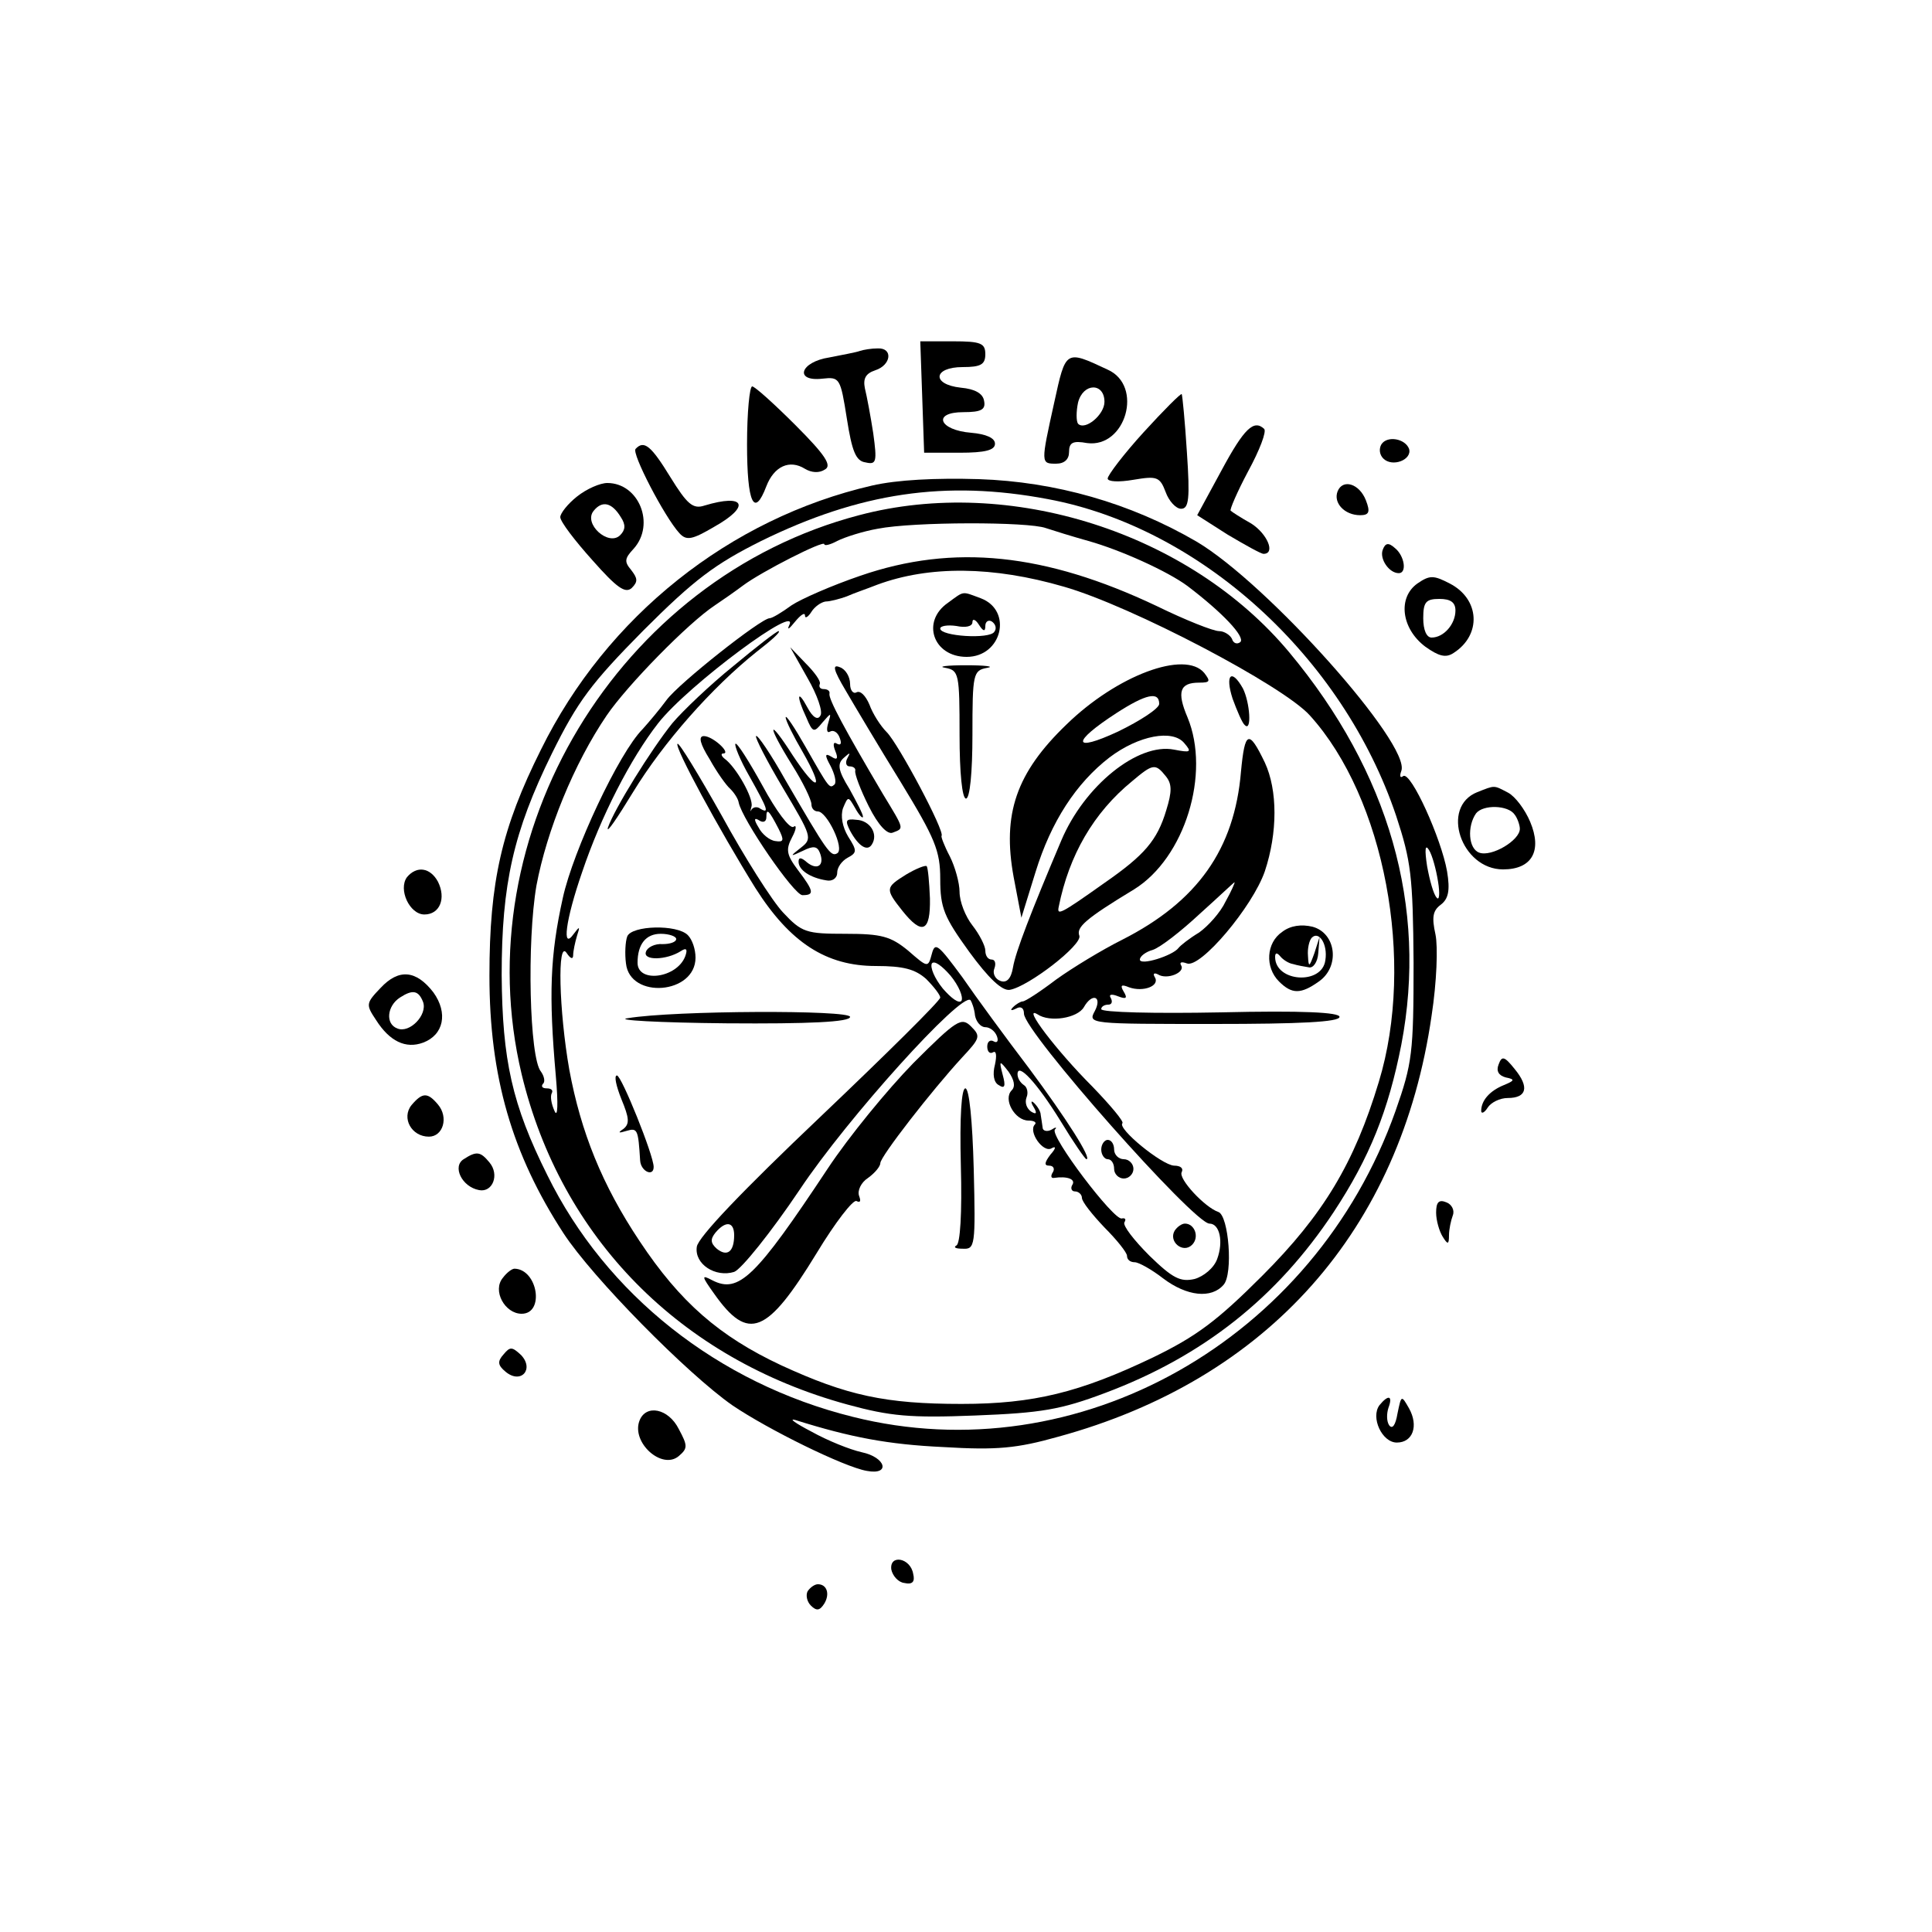
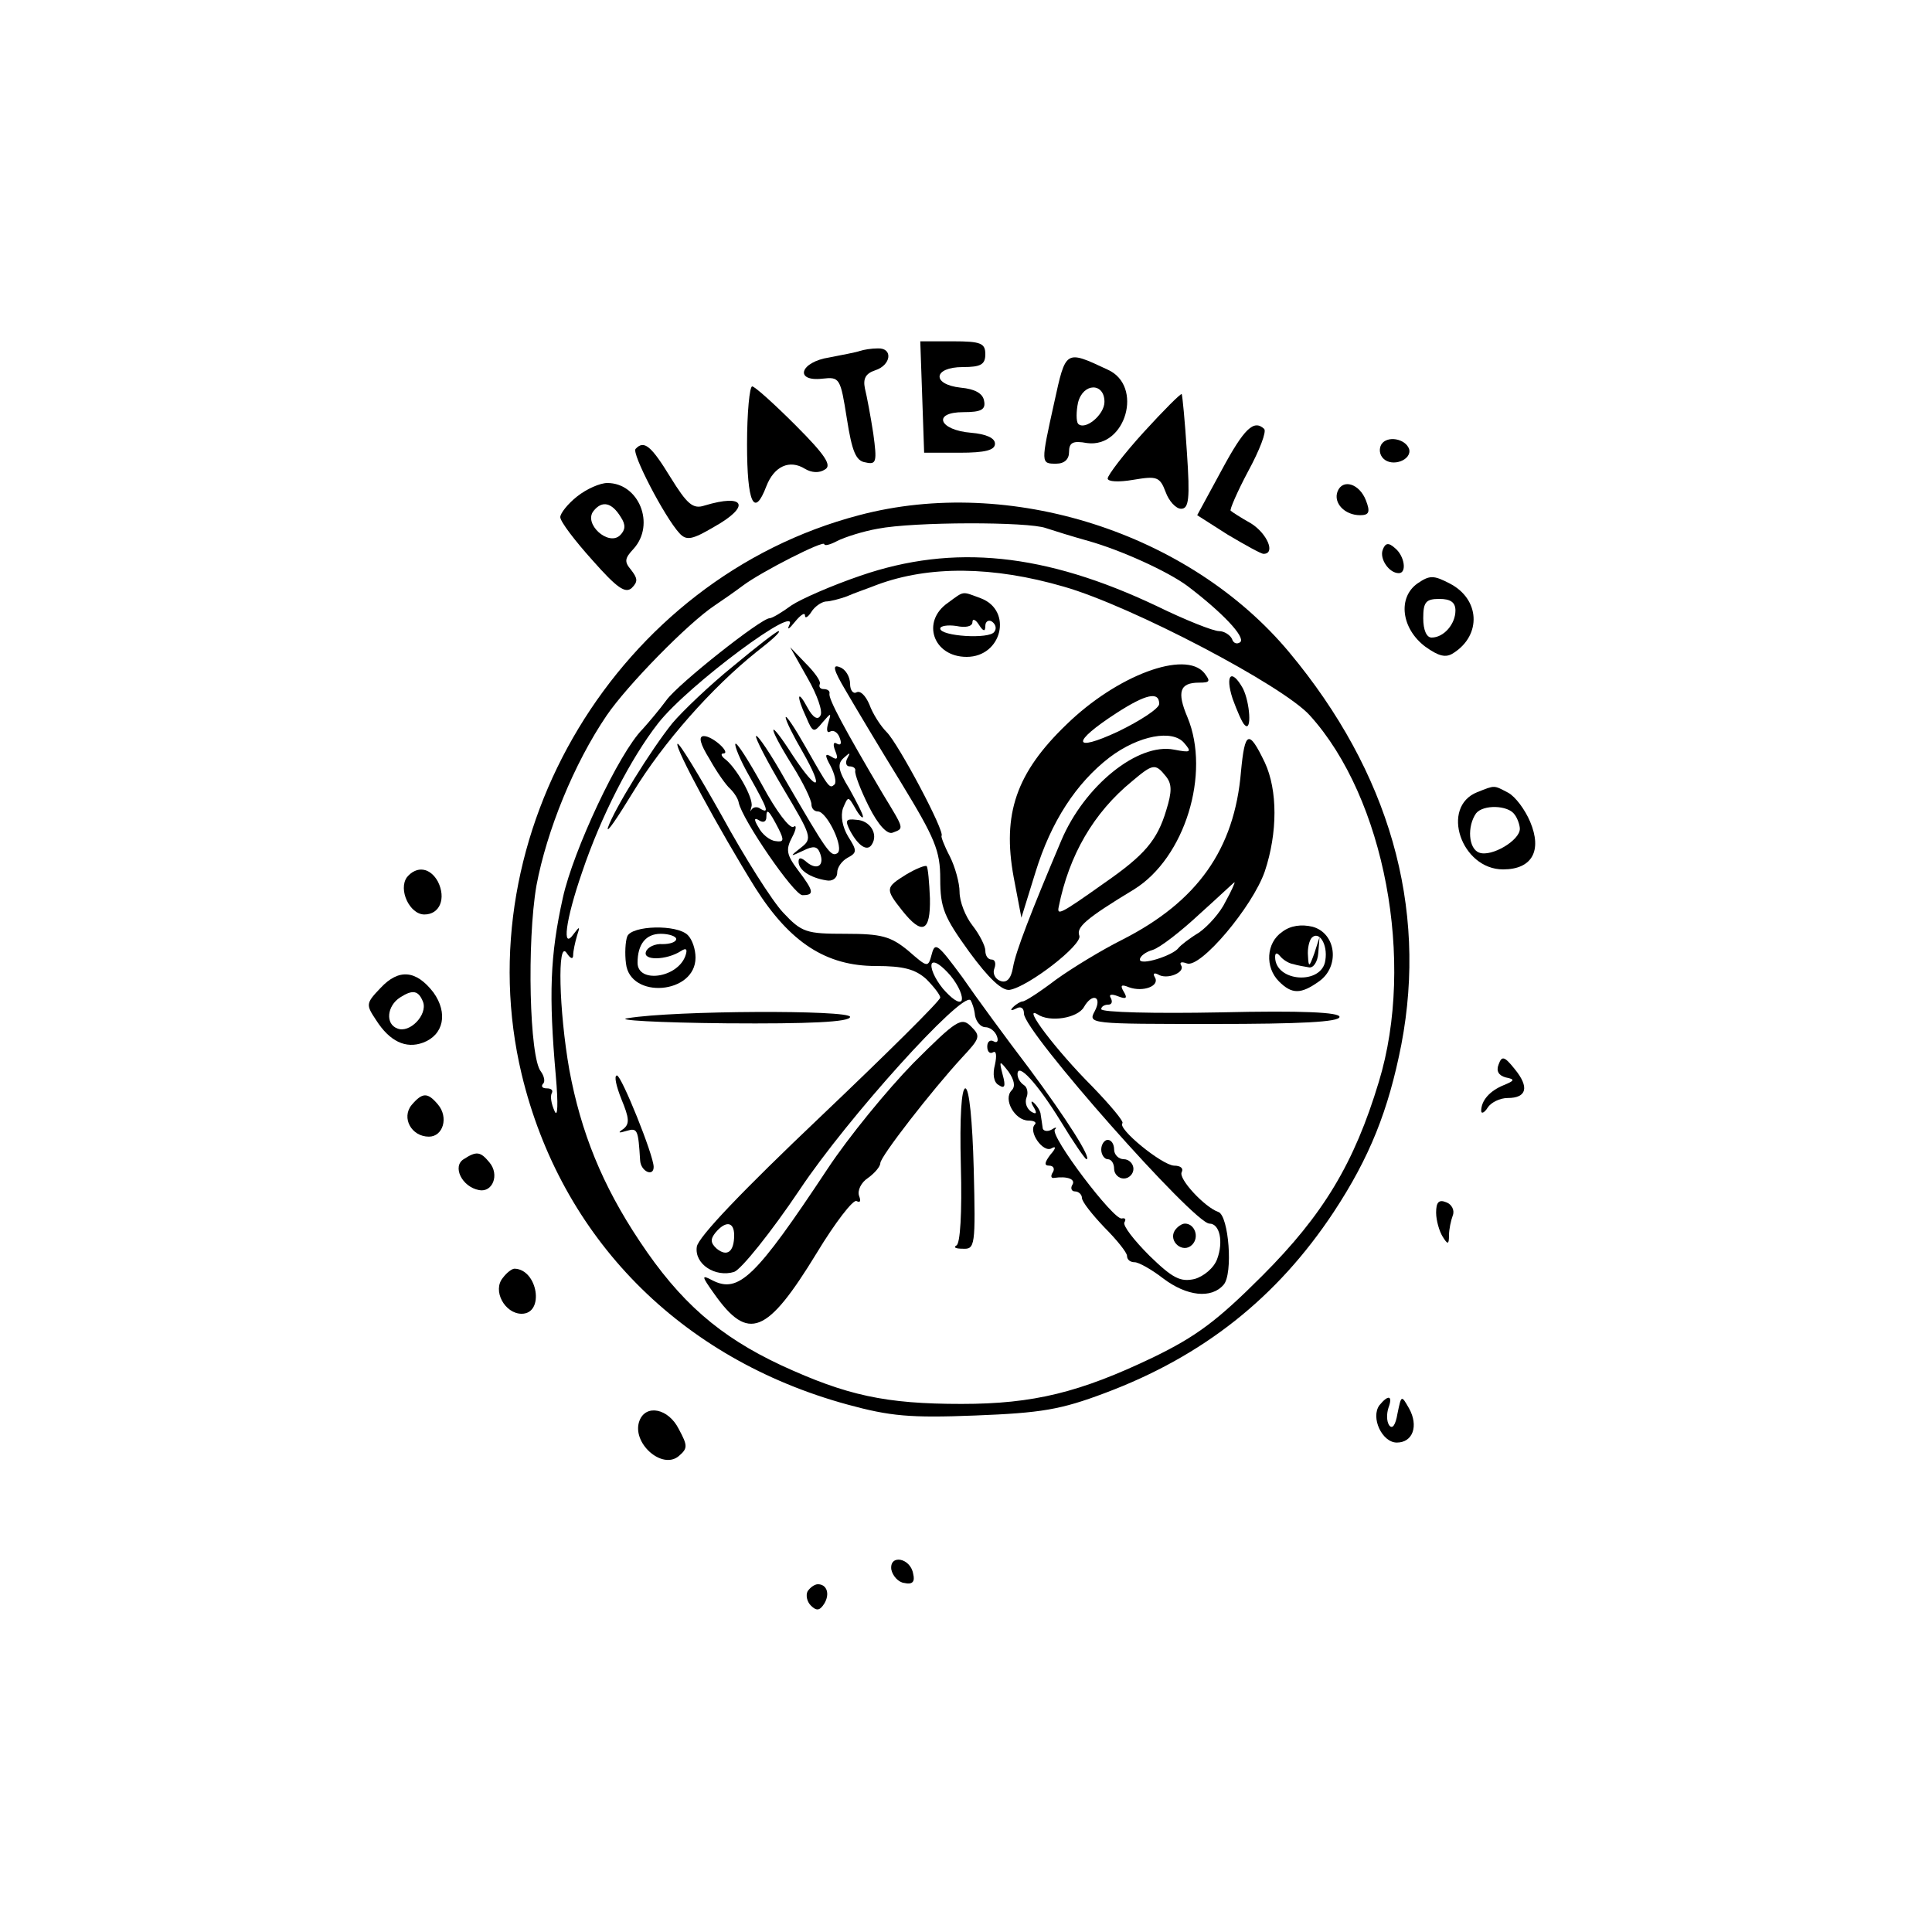
<svg xmlns="http://www.w3.org/2000/svg" version="1.0" width="300" height="300" viewBox="0 0 300 300" preserveAspectRatio="xMidYMid meet">
  <g transform="translate(0,300) scale(0.1,-0.1)" fill="#000000" stroke="none">
    <path d="M1432 2384 l3 -87 55 0 c40 0 55 4 55 14 0 9 -14 15 -37 17 -50 4 -61 32 -12 32 28 0 35 4 32 18 -2 11 -14 18 -36 20 -46 5 -43 32 3 32 28 0 35 4 35 20 0 17 -7 20 -50 20 l-51 0 3 -86z" />
    <path d="M1335 2455 c-5 -2 -27 -6 -47 -10 -46 -7 -55 -38 -11 -33 27 3 28 1 38 -62 8 -51 14 -66 29 -68 17 -4 18 1 12 45 -4 26 -10 58 -13 70 -3 15 1 23 16 28 25 8 28 35 4 34 -10 0 -22 -2 -28 -4z" />
    <path d="M1637 2375 c-21 -95 -21 -95 3 -95 13 0 20 7 20 18 0 15 6 18 28 14 60 -8 88 89 32 114 -66 31 -65 31 -83 -51z m78 1 c0 -20 -30 -45 -41 -34 -3 4 -3 19 0 33 8 31 41 31 41 1z" />
    <path d="M1160 2310 c0 -91 11 -115 30 -65 12 31 36 42 60 27 10 -6 22 -7 31 -1 11 6 1 22 -46 69 -33 33 -63 60 -67 60 -4 0 -8 -40 -8 -90z" />
    <path d="M1776 2329 c-31 -34 -56 -67 -56 -72 0 -5 17 -6 40 -2 36 6 41 5 50 -19 5 -14 16 -26 24 -26 12 0 14 15 9 88 -3 48 -7 88 -8 90 -1 2 -28 -25 -59 -59z" />
    <path d="M1897 2270 l-38 -70 47 -30 c27 -16 52 -30 56 -30 19 0 6 31 -19 47 -16 9 -30 18 -32 20 -2 1 10 29 27 61 18 33 29 62 25 66 -16 15 -31 1 -66 -64z" />
    <path d="M2145 2310 c-4 -7 -3 -16 3 -22 14 -14 45 -2 40 15 -6 16 -34 21 -43 7z" />
    <path d="M987 2303 c-7 -6 45 -106 68 -131 11 -12 20 -10 54 10 57 32 48 52 -15 33 -18 -6 -27 2 -53 44 -30 49 -41 58 -54 44z" />
-     <path d="M1354 2246 c-221 -51 -412 -203 -514 -410 -61 -122 -80 -205 -80 -351 0 -157 35 -277 115 -400 45 -69 192 -218 262 -267 56 -38 174 -96 209 -102 37 -7 30 21 -8 29 -18 4 -53 18 -78 32 -25 13 -36 21 -25 18 86 -27 144 -38 230 -42 83 -5 114 -2 178 16 326 89 532 321 580 654 8 52 10 107 6 126 -6 27 -4 37 8 46 12 9 15 22 10 52 -9 51 -56 155 -68 148 -5 -4 -6 0 -3 8 15 41 -208 291 -318 356 -103 60 -219 93 -338 97 -67 2 -127 -1 -166 -10z m273 -21 c237 -44 458 -245 541 -492 23 -70 26 -93 27 -228 0 -140 -2 -156 -28 -230 -126 -356 -493 -563 -843 -475 -209 52 -383 190 -474 375 -55 110 -70 179 -71 311 0 141 18 222 78 344 40 81 61 109 142 191 79 79 111 103 183 139 153 75 286 95 445 65z m606 -594 c3 -18 2 -30 -2 -25 -5 5 -11 27 -15 49 -4 26 -3 35 3 25 5 -8 11 -30 14 -49z" />
    <path d="M1334 2200 c-374 -98 -613 -495 -524 -868 61 -254 246 -442 506 -513 66 -18 97 -21 198 -17 103 4 133 9 202 35 152 57 267 148 355 281 56 85 85 158 105 260 41 214 -19 423 -174 609 -155 186 -434 275 -668 213z m290 -20 c12 -4 41 -13 66 -20 50 -14 123 -47 154 -70 54 -41 90 -79 82 -87 -5 -4 -11 -2 -13 5 -3 6 -12 12 -20 12 -9 0 -52 17 -97 39 -173 82 -315 97 -460 47 -44 -15 -92 -36 -107 -46 -15 -11 -30 -20 -34 -20 -13 0 -141 -101 -160 -127 -11 -15 -28 -35 -37 -45 -37 -37 -108 -189 -124 -262 -20 -90 -22 -151 -11 -276 4 -45 3 -67 -2 -55 -5 11 -7 23 -4 28 2 4 -1 7 -8 7 -7 0 -9 3 -6 7 4 3 2 12 -3 19 -18 21 -22 202 -7 289 16 85 58 189 109 264 32 47 127 144 168 171 12 8 32 22 44 31 28 21 126 71 126 64 0 -3 9 -1 20 5 12 6 40 15 63 19 56 11 234 11 261 1z m28 -91 c105 -30 341 -154 382 -200 116 -128 164 -382 107 -569 -38 -126 -86 -206 -181 -301 -70 -70 -102 -94 -170 -127 -113 -54 -185 -72 -297 -72 -118 0 -178 13 -280 60 -96 45 -157 98 -220 193 -58 87 -91 169 -109 266 -16 91 -19 204 -4 181 6 -9 10 -10 10 -3 0 6 3 20 6 30 5 15 4 15 -5 3 -19 -27 -13 21 13 96 29 86 75 176 118 231 46 59 224 191 203 151 -3 -7 1 -4 9 6 9 11 16 16 16 10 0 -5 5 -2 10 6 5 8 15 15 22 16 7 0 22 4 33 8 11 5 32 12 47 18 81 30 180 29 290 -3z" />
    <path d="M1472 2064 c-42 -29 -23 -84 29 -84 55 0 72 72 22 91 -30 11 -25 12 -51 -7z m58 -36 c0 7 5 10 10 7 6 -4 8 -11 4 -16 -7 -12 -84 -7 -84 5 0 4 11 6 25 4 14 -3 25 -1 25 6 0 6 5 4 10 -4 7 -11 10 -11 10 -2z" />
    <path d="M1139 1966 c-36 -29 -79 -70 -95 -89 -33 -41 -90 -133 -100 -162 -3 -11 14 14 39 55 47 77 122 162 192 218 22 17 38 31 34 32 -3 0 -34 -24 -70 -54z" />
    <path d="M1254 1947 c15 -26 24 -52 20 -58 -4 -8 -12 -3 -20 12 -16 30 -18 19 -2 -15 10 -24 12 -24 25 -8 14 16 14 16 9 -1 -3 -10 -2 -16 3 -13 5 3 12 -1 15 -10 3 -8 2 -12 -4 -9 -6 4 -7 -1 -3 -11 5 -12 3 -15 -6 -9 -10 6 -11 3 -1 -15 6 -12 9 -24 6 -28 -8 -7 -8 -7 -45 58 -17 30 -31 51 -31 46 0 -5 12 -29 26 -53 35 -61 24 -65 -15 -6 -39 61 -41 49 -1 -15 17 -27 30 -54 30 -61 0 -6 4 -11 10 -11 14 0 42 -58 30 -65 -10 -6 -16 3 -80 113 -23 41 -44 72 -46 69 -2 -2 17 -39 42 -81 44 -74 46 -78 28 -92 -18 -14 -18 -15 3 -5 16 8 22 7 26 -3 8 -20 -4 -28 -20 -15 -9 8 -13 8 -13 1 0 -13 18 -25 43 -29 9 -2 17 3 17 12 0 8 7 18 16 23 15 8 15 11 1 33 -9 15 -12 32 -8 44 8 19 8 19 19 0 6 -11 12 -17 12 -13 0 4 -10 23 -21 43 -18 29 -19 39 -9 48 10 9 11 9 6 0 -4 -7 -2 -13 3 -13 6 0 10 -3 9 -7 -1 -5 8 -29 21 -55 15 -30 29 -44 37 -41 18 7 19 4 -15 60 -59 100 -85 148 -83 156 1 4 -3 7 -9 7 -5 0 -8 3 -6 8 2 4 -8 18 -22 32 l-24 25 27 -48z" />
    <path d="M1313 1928 c14 -24 52 -88 86 -143 53 -87 61 -106 61 -150 0 -45 6 -59 45 -113 30 -41 51 -61 63 -59 29 5 113 70 108 84 -5 13 9 26 85 72 79 49 119 180 83 267 -17 40 -12 54 18 54 17 0 18 2 8 15 -30 36 -136 -4 -214 -80 -78 -75 -100 -139 -82 -237 l12 -63 22 71 c24 78 63 138 115 178 45 34 98 44 116 22 12 -14 10 -15 -16 -10 -56 11 -139 -56 -175 -141 -47 -111 -71 -173 -75 -197 -3 -18 -10 -25 -20 -21 -8 3 -12 12 -9 19 3 8 1 14 -4 14 -6 0 -10 6 -10 14 0 7 -9 25 -20 39 -11 14 -20 37 -20 52 0 14 -7 39 -15 55 -9 17 -14 31 -13 32 6 6 -67 143 -85 161 -10 10 -22 29 -27 43 -6 14 -14 22 -20 19 -5 -3 -10 3 -10 13 0 11 -7 23 -16 26 -12 5 -10 -4 9 -36z m487 -21 c0 -7 -29 -26 -64 -43 -71 -33 -73 -17 -2 29 45 29 66 34 66 14z m10 -112 c10 -12 10 -24 1 -53 -14 -47 -34 -70 -96 -113 -69 -49 -74 -51 -71 -37 16 80 54 146 114 195 32 27 36 28 52 8z" />
-     <path d="M1468 1963 c21 -4 22 -9 22 -104 0 -59 4 -99 10 -99 6 0 10 40 10 99 0 95 1 100 23 104 12 2 -3 4 -33 4 -30 0 -45 -2 -32 -4z" />
    <path d="M1914 1915 c7 -19 15 -38 19 -41 11 -11 8 35 -3 57 -18 32 -28 21 -16 -16z" />
    <path d="M1102 1821 c11 -20 26 -41 32 -46 6 -6 12 -15 13 -21 5 -26 86 -144 99 -144 19 0 18 6 -7 39 -18 24 -19 32 -9 51 7 13 7 20 2 16 -6 -3 -27 25 -48 64 -21 38 -40 68 -42 65 -2 -2 7 -25 22 -51 28 -50 31 -58 17 -50 -5 4 -11 3 -14 -1 -2 -5 -2 -2 0 5 3 13 -24 61 -42 74 -5 4 -6 8 -2 8 13 0 -16 27 -30 27 -9 0 -6 -12 9 -36z m107 -108 c9 -18 8 -21 -5 -19 -9 1 -21 11 -26 21 -8 13 -7 16 1 11 6 -4 11 -2 11 5 0 15 4 11 19 -18z" />
    <path d="M1927 1802 c-10 -121 -68 -202 -184 -261 -32 -16 -78 -44 -103 -62 -25 -19 -48 -34 -52 -34 -3 0 -10 -4 -15 -9 -5 -5 -3 -6 5 -2 7 4 12 1 12 -8 0 -28 264 -326 288 -326 16 0 22 -28 12 -55 -5 -14 -21 -27 -35 -31 -22 -5 -34 1 -70 36 -24 24 -42 47 -39 52 3 5 1 7 -4 6 -12 -4 -112 128 -104 138 4 4 1 4 -5 0 -7 -4 -14 -2 -14 3 -1 6 -2 15 -3 20 0 5 -5 13 -10 18 -5 5 -6 2 -1 -6 6 -10 4 -12 -4 -7 -7 5 -10 14 -7 22 3 7 1 16 -4 19 -6 4 -10 11 -10 17 0 19 30 -13 67 -73 20 -33 38 -59 40 -59 9 0 -31 63 -89 141 -35 46 -82 110 -104 142 -37 50 -42 55 -47 36 -6 -22 -6 -22 -37 5 -27 22 -41 26 -97 26 -61 0 -68 2 -97 33 -17 18 -60 86 -95 150 -36 64 -67 115 -69 112 -5 -5 65 -134 121 -224 54 -85 110 -121 187 -121 43 0 61 -5 78 -20 12 -12 22 -25 22 -29 0 -5 -84 -88 -187 -186 -119 -113 -189 -186 -191 -201 -4 -27 29 -48 58 -39 11 4 57 61 102 128 74 111 251 307 265 294 2 -3 6 -13 7 -24 2 -10 9 -18 16 -18 7 0 15 -6 18 -14 3 -8 0 -11 -5 -8 -5 3 -10 0 -10 -8 0 -8 4 -12 9 -9 5 3 6 -5 3 -19 -4 -15 -2 -28 6 -32 9 -6 11 -2 6 16 -6 23 -5 23 9 5 9 -13 11 -23 5 -29 -14 -14 5 -47 26 -47 9 0 13 -3 10 -6 -11 -11 13 -45 26 -37 7 4 7 0 -2 -10 -9 -12 -10 -17 -2 -17 7 0 9 -5 6 -10 -4 -6 -3 -10 2 -9 20 3 34 -2 28 -11 -3 -5 -1 -10 4 -10 6 0 11 -5 11 -10 0 -6 16 -26 35 -46 19 -19 35 -39 35 -44 0 -6 5 -10 12 -10 6 0 26 -11 44 -25 37 -28 75 -32 94 -10 15 17 8 107 -8 113 -21 7 -63 52 -57 62 3 6 -2 10 -12 10 -19 1 -89 58 -80 66 2 3 -19 28 -47 57 -55 55 -110 127 -85 112 19 -13 62 -6 72 11 13 23 29 17 17 -6 -11 -20 -8 -20 185 -20 133 0 195 3 195 11 0 7 -57 10 -185 7 -102 -2 -185 0 -185 5 0 4 5 7 11 7 5 0 7 4 4 10 -4 6 1 7 11 3 13 -5 15 -3 9 7 -6 10 -4 12 8 7 22 -8 49 2 40 16 -3 5 -1 7 5 4 14 -9 43 3 36 14 -3 5 1 6 9 3 21 -8 102 88 121 143 20 60 20 126 0 169 -25 52 -31 49 -37 -14z m-24 -202 c-8 -17 -27 -38 -41 -48 -15 -9 -29 -20 -32 -24 -9 -12 -60 -28 -60 -18 0 5 9 12 20 15 12 4 44 29 73 56 29 26 53 49 54 49 1 0 -5 -14 -14 -30z m-410 -154 c-4 -5 -16 4 -29 19 -13 16 -20 33 -17 39 4 5 16 -4 29 -19 13 -16 20 -33 17 -39z m-353 -364 c0 -26 -11 -34 -27 -21 -10 9 -10 15 -2 25 16 19 29 17 29 -4z" />
    <path d="M1320 1710 c13 -24 27 -33 34 -21 10 16 -3 37 -24 38 -17 2 -18 -1 -10 -17z" />
    <path d="M1407 1642 c-32 -20 -33 -22 -6 -56 31 -39 44 -33 43 19 -1 25 -3 47 -5 50 -2 2 -17 -4 -32 -13z" />
-     <path d="M1991 1553 c-25 -17 -27 -55 -5 -77 20 -20 34 -20 62 0 33 23 27 75 -10 85 -17 4 -34 2 -47 -8z m67 -44 c-5 -39 -78 -34 -78 5 0 7 3 7 8 1 4 -5 13 -11 20 -12 6 -2 18 -4 24 -5 7 -2 14 8 15 22 l2 25 -8 -25 c-8 -22 -9 -23 -10 -4 -1 11 2 24 6 28 11 11 25 -10 21 -35z" />
+     <path d="M1991 1553 c-25 -17 -27 -55 -5 -77 20 -20 34 -20 62 0 33 23 27 75 -10 85 -17 4 -34 2 -47 -8z m67 -44 c-5 -39 -78 -34 -78 5 0 7 3 7 8 1 4 -5 13 -11 20 -12 6 -2 18 -4 24 -5 7 -2 14 8 15 22 l2 25 -8 -25 c-8 -22 -9 -23 -10 -4 -1 11 2 24 6 28 11 11 25 -10 21 -35" />
    <path d="M974 1546 c-3 -8 -4 -27 -2 -42 6 -56 108 -48 108 9 0 13 -5 28 -12 35 -17 17 -87 15 -94 -2z m76 -4 c0 -5 -10 -8 -21 -8 -12 1 -24 -5 -26 -12 -5 -14 32 -13 54 1 9 6 11 3 7 -8 -13 -34 -74 -42 -74 -10 0 29 13 45 36 45 13 0 24 -4 24 -8z" />
    <path d="M975 1419 c-22 -3 47 -7 153 -8 128 -1 192 2 192 10 0 11 -273 10 -345 -2z" />
    <path d="M1418 1349 c-40 -41 -100 -114 -133 -164 -112 -169 -138 -194 -179 -173 -17 9 -17 7 3 -21 53 -75 82 -63 159 63 29 48 57 84 62 81 6 -3 7 0 4 8 -3 8 3 21 14 28 11 8 19 18 19 23 0 10 80 113 127 164 28 30 29 33 14 48 -15 15 -22 11 -90 -57z" />
    <path d="M965 1293 c12 -29 13 -38 3 -46 -9 -6 -8 -7 5 -3 17 5 18 2 21 -46 1 -17 21 -26 21 -10 0 18 -50 142 -57 142 -5 0 -1 -17 7 -37z" />
    <path d="M1492 1190 c2 -74 -1 -122 -7 -124 -5 -3 -1 -5 10 -5 19 -1 20 4 17 124 -2 75 -7 125 -13 125 -6 0 -9 -44 -7 -120z" />
    <path d="M1710 1215 c0 -8 5 -15 10 -15 6 0 10 -7 10 -15 0 -8 7 -15 15 -15 8 0 15 7 15 15 0 8 -7 15 -15 15 -8 0 -15 7 -15 15 0 8 -4 15 -10 15 -5 0 -10 -7 -10 -15z" />
    <path d="M1824 1089 c-10 -17 13 -36 27 -22 12 12 4 33 -11 33 -5 0 -12 -5 -16 -11z" />
    <path d="M896 2229 c-14 -11 -26 -26 -26 -32 0 -7 23 -37 50 -67 38 -43 51 -52 61 -43 10 10 9 15 -1 28 -11 13 -10 18 4 33 34 38 8 102 -41 102 -11 0 -32 -9 -47 -21z m68 -32 c8 -12 7 -20 -1 -28 -18 -18 -58 18 -41 38 13 16 28 13 42 -10z" />
    <path d="M2077 2237 c-7 -18 11 -37 35 -37 14 0 16 5 9 23 -10 26 -36 34 -44 14z" />
    <path d="M2147 2146 c-5 -14 10 -36 25 -36 13 0 9 27 -6 39 -10 9 -15 8 -19 -3z" />
    <path d="M2201 2094 c-31 -22 -25 -70 12 -98 21 -15 32 -18 44 -10 44 28 41 84 -6 108 -25 13 -31 13 -50 0z m59 -42 c0 -21 -18 -42 -37 -42 -8 0 -13 12 -13 30 0 25 4 30 25 30 17 0 25 -5 25 -18z" />
    <path d="M2294 1770 c-58 -23 -25 -120 40 -120 45 0 61 29 42 74 -8 19 -23 39 -34 45 -23 12 -20 12 -48 1z m58 -35 c4 -5 8 -16 8 -22 0 -18 -44 -44 -63 -37 -17 6 -19 41 -5 61 11 14 50 13 60 -2z" />
    <path d="M632 1638 c-14 -19 4 -58 27 -58 24 0 34 25 21 51 -12 22 -33 25 -48 7z" />
    <path d="M591 1466 c-23 -24 -23 -26 -7 -50 21 -33 46 -45 73 -35 32 12 39 46 16 78 -27 35 -54 37 -82 7z m66 -22 c7 -20 -21 -49 -40 -41 -19 7 -16 35 4 48 20 13 29 11 36 -7z" />
    <path d="M2327 1347 c-4 -10 0 -17 11 -20 15 -3 14 -5 -3 -12 -22 -9 -35 -24 -35 -40 0 -5 5 -3 10 5 5 8 19 15 31 15 30 0 34 17 11 45 -16 20 -20 21 -25 7z" />
    <path d="M639 1284 c-16 -20 0 -49 27 -49 22 0 31 30 14 50 -16 19 -24 19 -41 -1z" />
    <path d="M720 1200 c-18 -11 -3 -43 24 -48 21 -4 32 24 16 43 -14 17 -20 18 -40 5z" />
    <path d="M2230 1117 c0 -12 5 -29 10 -37 8 -13 10 -13 10 2 0 9 3 23 6 31 3 8 -2 17 -10 20 -12 5 -16 0 -16 -16z" />
    <path d="M781 1016 c-17 -20 3 -56 29 -56 36 0 25 69 -11 70 -4 0 -12 -6 -18 -14z" />
-     <path d="M782 897 c-10 -11 -9 -17 3 -27 24 -20 45 4 24 26 -14 13 -17 13 -27 1z" />
    <path d="M2142 818 c-14 -19 4 -58 27 -58 25 0 34 26 19 53 -12 21 -12 21 -18 -8 -3 -18 -8 -25 -13 -18 -4 6 -4 18 -1 27 7 19 0 21 -14 4z" />
    <path d="M993 794 c-13 -34 35 -77 61 -55 14 12 14 16 0 42 -16 32 -51 39 -61 13z" />
    <path d="M1384 563 c2 -10 11 -20 20 -21 13 -3 17 2 14 14 -4 25 -37 31 -34 7z" />
    <path d="M1254 529 c-3 -6 -1 -16 5 -22 9 -9 14 -8 21 3 9 15 4 30 -10 30 -5 0 -12 -5 -16 -11z" />
  </g>
</svg>